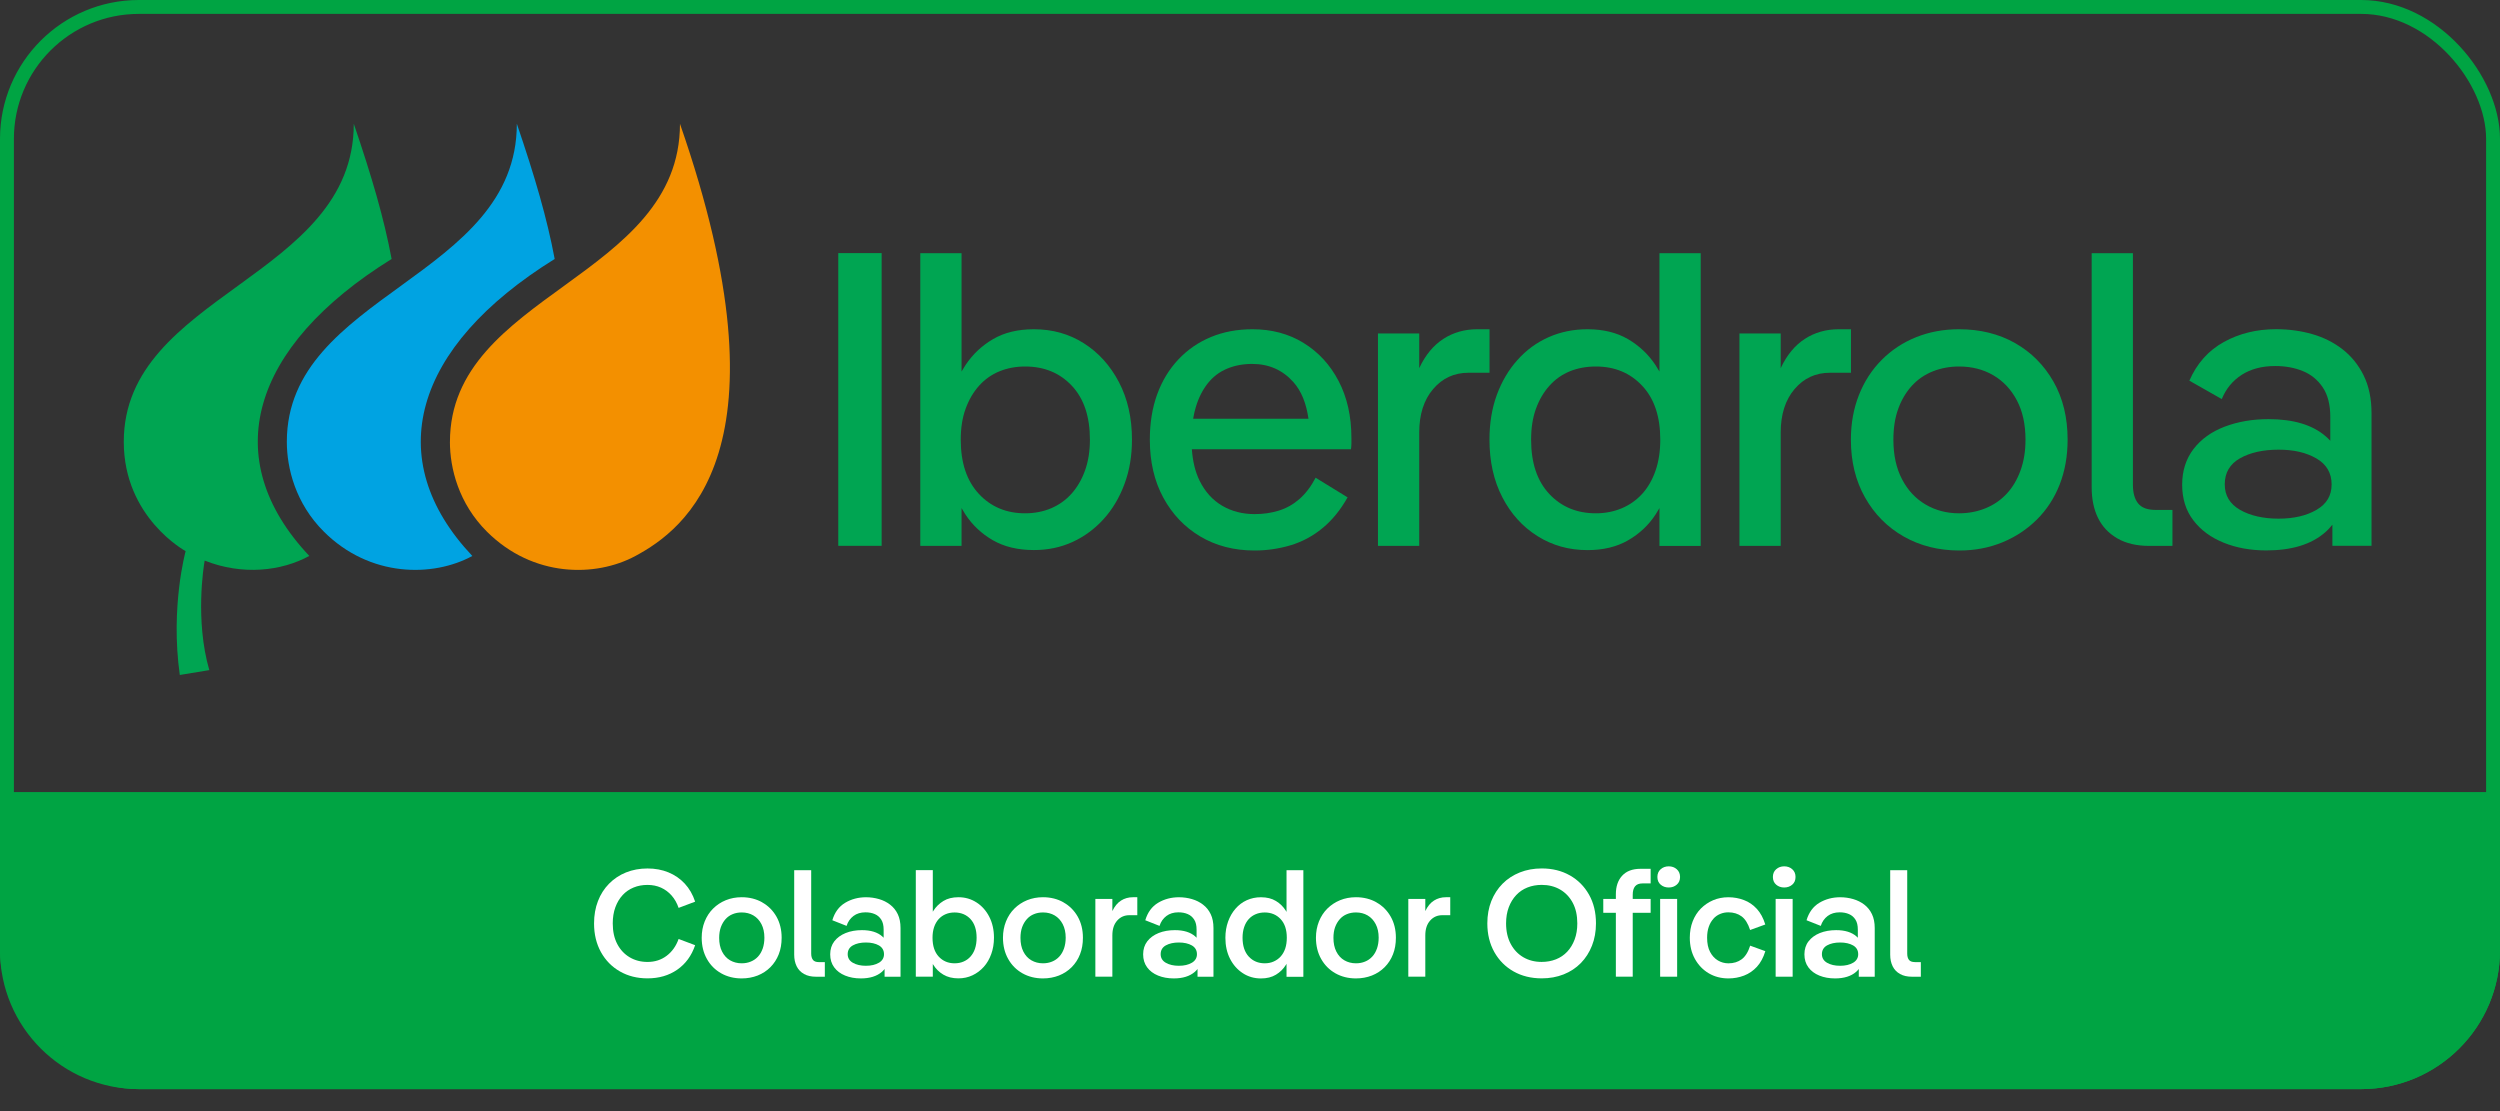
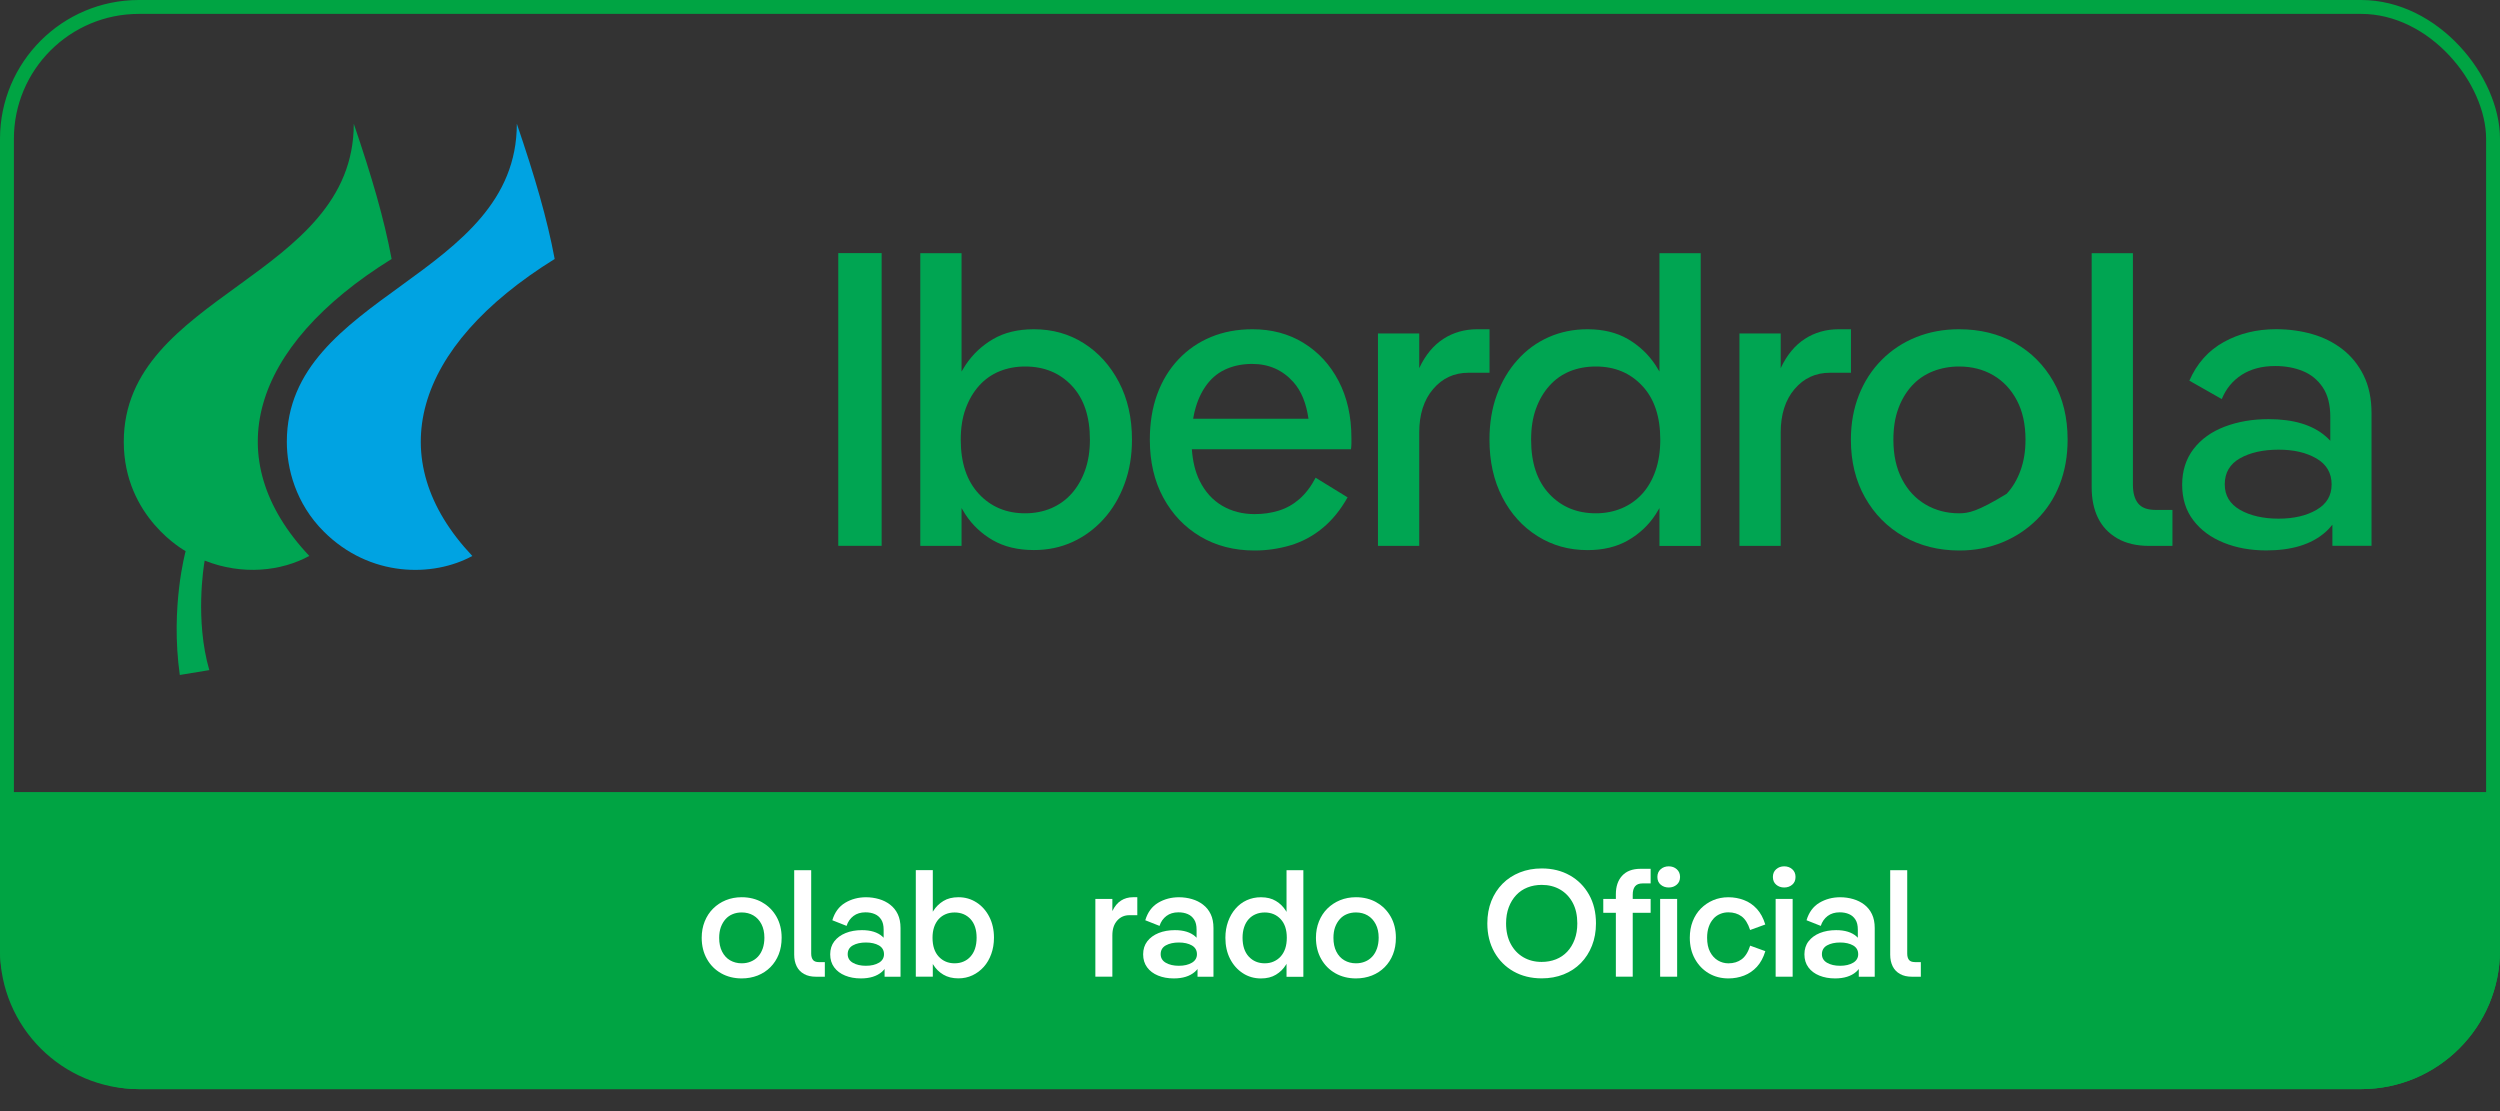
<svg xmlns="http://www.w3.org/2000/svg" width="90" height="40" viewBox="0 0 90 40" fill="none">
  <rect x="0" y="0" width="90" height="40" fill="#333333" stroke="none" />
  <path d="M0.25 28.765H89.75V34.208C89.75 36.831 87.623 38.958 85 38.958H5C2.377 38.958 0.25 36.831 0.25 34.208V28.765Z" fill="#00A443" stroke="#00A443" stroke-width="0.5" />
  <path d="M31.739 9.112H30.178V19.65H31.739V9.112Z" fill="#00A552" />
  <path d="M39.017 12.357C38.487 12.021 37.888 11.853 37.221 11.853C36.646 11.853 36.156 11.971 35.752 12.207C35.348 12.442 35.017 12.754 34.76 13.14C34.709 13.217 34.661 13.295 34.616 13.375V9.114H33.131V19.652H34.616V18.29C34.66 18.367 34.705 18.442 34.752 18.516C35.005 18.902 35.336 19.214 35.744 19.449C36.153 19.684 36.646 19.802 37.221 19.802C37.726 19.802 38.191 19.704 38.615 19.509C39.039 19.314 39.41 19.04 39.729 18.688C40.048 18.337 40.297 17.918 40.479 17.43C40.662 16.943 40.751 16.41 40.751 15.827C40.751 15.044 40.595 14.354 40.281 13.756C39.969 13.16 39.546 12.692 39.016 12.356L39.017 12.357ZM39.062 16.934C38.946 17.26 38.784 17.538 38.578 17.77C38.371 18.001 38.126 18.176 37.843 18.297C37.56 18.417 37.248 18.479 36.904 18.479C36.228 18.479 35.671 18.245 35.238 17.779C34.804 17.312 34.587 16.663 34.587 15.83C34.587 15.409 34.644 15.037 34.762 14.716C34.878 14.394 35.039 14.119 35.246 13.887C35.453 13.656 35.698 13.483 35.981 13.367C36.264 13.252 36.572 13.194 36.904 13.194C37.591 13.194 38.151 13.424 38.586 13.887C39.02 14.348 39.237 14.995 39.237 15.829C39.237 16.241 39.178 16.609 39.062 16.935V16.934Z" fill="#00A552" />
  <path d="M46.924 12.342C46.389 12.016 45.778 11.853 45.091 11.853C44.545 11.853 44.048 11.945 43.598 12.131C43.148 12.317 42.757 12.585 42.424 12.937C42.092 13.289 41.837 13.707 41.659 14.194C41.482 14.682 41.394 15.226 41.394 15.829C41.394 16.622 41.555 17.317 41.878 17.913C42.202 18.511 42.645 18.977 43.212 19.314C43.778 19.65 44.429 19.818 45.165 19.818C45.609 19.818 46.041 19.755 46.46 19.63C46.879 19.504 47.263 19.3 47.611 19.012C47.959 18.726 48.259 18.357 48.513 17.905L47.362 17.198C47.2 17.509 47.008 17.762 46.787 17.959C46.564 18.154 46.316 18.296 46.044 18.38C45.772 18.466 45.478 18.508 45.165 18.508C44.731 18.508 44.343 18.408 43.999 18.207C43.656 18.005 43.385 17.707 43.188 17.311C43.031 16.994 42.938 16.614 42.907 16.174H48.635C48.644 16.104 48.651 16.035 48.651 15.964V15.769C48.651 14.986 48.496 14.3 48.188 13.713C47.88 13.126 47.458 12.669 46.923 12.343L46.924 12.342ZM43.478 13.802C43.665 13.567 43.894 13.39 44.168 13.275C44.44 13.16 44.743 13.101 45.077 13.101C45.684 13.101 46.18 13.323 46.57 13.764C46.848 14.079 47.026 14.517 47.105 15.074H42.953C42.977 14.928 43.009 14.789 43.048 14.66C43.148 14.323 43.292 14.037 43.479 13.802H43.478Z" fill="#00A552" />
  <path d="M53.621 11.853H53.182C52.727 11.853 52.32 11.968 51.963 12.199C51.604 12.43 51.313 12.782 51.092 13.254V12.004H49.607V19.652H51.092V15.572C51.092 14.92 51.259 14.397 51.592 14.007C51.924 13.615 52.35 13.419 52.865 13.419H53.623V11.855L53.621 11.853Z" fill="#00A552" />
  <path d="M59.74 13.375C59.695 13.295 59.647 13.217 59.596 13.14C59.34 12.754 59.008 12.442 58.605 12.207C58.201 11.972 57.715 11.853 57.151 11.853C56.645 11.853 56.179 11.948 55.749 12.139C55.319 12.33 54.946 12.603 54.628 12.96C54.309 13.317 54.062 13.735 53.885 14.218C53.709 14.699 53.621 15.237 53.621 15.829C53.621 16.611 53.774 17.301 54.083 17.899C54.391 18.497 54.813 18.963 55.349 19.3C55.884 19.637 56.484 19.804 57.151 19.804C57.717 19.804 58.204 19.686 58.612 19.451C59.021 19.215 59.352 18.903 59.604 18.517C59.652 18.444 59.697 18.368 59.74 18.291V19.654H61.225V9.115H59.74V13.377V13.375ZM59.126 17.77C58.919 18.001 58.671 18.176 58.383 18.298C58.096 18.418 57.785 18.479 57.452 18.479C56.766 18.479 56.206 18.245 55.771 17.779C55.336 17.312 55.12 16.663 55.12 15.83C55.12 15.409 55.177 15.037 55.294 14.716C55.41 14.394 55.571 14.119 55.779 13.887C55.986 13.656 56.23 13.483 56.513 13.367C56.796 13.252 57.109 13.194 57.452 13.194C58.128 13.194 58.684 13.424 59.118 13.887C59.553 14.348 59.77 14.995 59.77 15.829C59.77 16.241 59.714 16.61 59.602 16.936C59.491 17.261 59.332 17.54 59.126 17.772V17.77Z" fill="#00A552" />
  <path d="M66.634 11.853H66.195C65.74 11.853 65.333 11.968 64.976 12.199C64.617 12.43 64.326 12.782 64.105 13.254V12.004H62.62V19.652H64.105V15.572C64.105 14.92 64.272 14.397 64.604 14.007C64.937 13.615 65.362 13.419 65.877 13.419H66.635V11.855L66.634 11.853Z" fill="#00A552" />
-   <path d="M72.541 12.35C71.955 12.019 71.283 11.853 70.525 11.853C69.97 11.853 69.455 11.948 68.98 12.139C68.505 12.33 68.091 12.603 67.738 12.96C67.384 13.316 67.111 13.738 66.92 14.225C66.728 14.712 66.632 15.246 66.632 15.829C66.632 16.611 66.8 17.304 67.139 17.905C67.478 18.508 67.942 18.977 68.533 19.314C69.124 19.65 69.792 19.818 70.541 19.818C71.096 19.818 71.611 19.719 72.086 19.524C72.561 19.329 72.974 19.055 73.328 18.703C73.681 18.353 73.955 17.933 74.147 17.446C74.338 16.958 74.434 16.42 74.434 15.827C74.434 15.034 74.266 14.339 73.927 13.742C73.588 13.146 73.126 12.682 72.541 12.35ZM72.737 16.942C72.617 17.272 72.45 17.552 72.238 17.778C72.026 18.004 71.774 18.177 71.48 18.297C71.188 18.417 70.869 18.479 70.525 18.479C70.081 18.479 69.679 18.373 69.32 18.162C68.962 17.951 68.678 17.649 68.473 17.252C68.265 16.855 68.162 16.382 68.162 15.83C68.162 15.409 68.219 15.037 68.337 14.716C68.453 14.394 68.617 14.119 68.828 13.887C69.04 13.656 69.293 13.483 69.586 13.367C69.879 13.252 70.193 13.194 70.525 13.194C70.99 13.194 71.401 13.3 71.76 13.51C72.119 13.721 72.402 14.022 72.608 14.414C72.815 14.806 72.918 15.278 72.918 15.83C72.918 16.242 72.858 16.613 72.736 16.945L72.737 16.942Z" fill="#00A552" />
+   <path d="M72.541 12.35C71.955 12.019 71.283 11.853 70.525 11.853C69.97 11.853 69.455 11.948 68.98 12.139C68.505 12.33 68.091 12.603 67.738 12.96C67.384 13.316 67.111 13.738 66.92 14.225C66.728 14.712 66.632 15.246 66.632 15.829C66.632 16.611 66.8 17.304 67.139 17.905C67.478 18.508 67.942 18.977 68.533 19.314C69.124 19.65 69.792 19.818 70.541 19.818C71.096 19.818 71.611 19.719 72.086 19.524C72.561 19.329 72.974 19.055 73.328 18.703C73.681 18.353 73.955 17.933 74.147 17.446C74.338 16.958 74.434 16.42 74.434 15.827C74.434 15.034 74.266 14.339 73.927 13.742C73.588 13.146 73.126 12.682 72.541 12.35ZM72.737 16.942C72.617 17.272 72.45 17.552 72.238 17.778C71.188 18.417 70.869 18.479 70.525 18.479C70.081 18.479 69.679 18.373 69.32 18.162C68.962 17.951 68.678 17.649 68.473 17.252C68.265 16.855 68.162 16.382 68.162 15.83C68.162 15.409 68.219 15.037 68.337 14.716C68.453 14.394 68.617 14.119 68.828 13.887C69.04 13.656 69.293 13.483 69.586 13.367C69.879 13.252 70.193 13.194 70.525 13.194C70.99 13.194 71.401 13.3 71.76 13.51C72.119 13.721 72.402 14.022 72.608 14.414C72.815 14.806 72.918 15.278 72.918 15.83C72.918 16.242 72.858 16.613 72.736 16.945L72.737 16.942Z" fill="#00A552" />
  <path d="M76.974 18.124C76.847 17.968 76.785 17.745 76.785 17.453V9.114H75.3V17.544C75.3 17.965 75.376 18.333 75.527 18.643C75.679 18.954 75.911 19.2 76.223 19.381C76.536 19.563 76.919 19.652 77.374 19.652H78.208V18.357H77.602C77.309 18.357 77.099 18.28 76.974 18.124Z" fill="#00A552" />
  <path d="M85.089 13.509C84.897 13.127 84.642 12.814 84.323 12.568C84.004 12.322 83.641 12.142 83.232 12.025C82.824 11.91 82.391 11.851 81.938 11.851C81.24 11.851 80.615 12.005 80.06 12.311C79.504 12.617 79.09 13.081 78.817 13.704L79.984 14.367C80.135 13.996 80.375 13.704 80.703 13.493C81.031 13.283 81.433 13.177 81.908 13.177C82.272 13.177 82.603 13.237 82.9 13.358C83.197 13.478 83.438 13.675 83.619 13.945C83.802 14.216 83.891 14.572 83.891 15.014V15.867C83.839 15.812 83.785 15.758 83.724 15.707C83.249 15.295 82.563 15.089 81.664 15.089C81.088 15.089 80.562 15.18 80.088 15.36C79.613 15.541 79.24 15.809 78.966 16.165C78.694 16.522 78.558 16.951 78.558 17.452C78.558 17.953 78.691 18.38 78.96 18.731C79.227 19.083 79.591 19.35 80.05 19.536C80.51 19.723 81.022 19.815 81.588 19.815C82.498 19.815 83.198 19.601 83.693 19.175C83.796 19.088 83.885 18.992 83.966 18.889V19.65H85.375V14.878C85.375 14.347 85.279 13.89 85.087 13.509H85.089ZM83.392 18.356C83.028 18.566 82.573 18.672 82.029 18.672C81.484 18.672 81.011 18.566 80.643 18.356C80.275 18.145 80.091 17.839 80.091 17.438C80.091 17.017 80.275 16.703 80.643 16.497C81.011 16.291 81.474 16.188 82.029 16.188C82.584 16.188 83.028 16.294 83.392 16.505C83.755 16.715 83.938 17.028 83.938 17.438C83.938 17.849 83.755 18.145 83.392 18.356Z" fill="#00A552" />
-   <path d="M16.197 15.905C16.197 16.852 16.508 18.124 17.535 19.145C19.192 20.791 21.441 20.788 22.875 20.015C24.631 19.068 28.577 16.23 24.479 4.457C24.479 10.014 16.198 10.579 16.198 15.907L16.197 15.905Z" fill="#F39000" />
  <path d="M19.968 9.321C19.695 7.864 19.259 6.372 18.606 4.455C18.606 10.013 10.326 10.577 10.326 15.905C10.326 16.852 10.637 18.124 11.664 19.144C13.32 20.791 15.587 20.786 17.004 20.015C13.707 16.525 14.87 12.486 19.969 9.323L19.968 9.321Z" fill="#00A3E2" />
  <path d="M14.098 9.321C13.825 7.864 13.389 6.372 12.736 4.455C12.736 10.013 4.456 10.577 4.456 15.905C4.456 18.639 6.683 19.841 6.683 19.841C6.683 19.841 6.128 21.85 6.473 24.299L7.535 24.124C7.016 22.328 7.334 20.373 7.368 20.181C8.727 20.722 10.13 20.562 11.135 20.013C7.839 16.523 9.002 12.485 14.101 9.321H14.098Z" fill="#00A552" />
-   <path d="M22.414 32.224C22.525 32.103 22.659 32.012 22.811 31.95C22.963 31.887 23.13 31.857 23.31 31.857C23.49 31.857 23.649 31.89 23.796 31.955C23.942 32.021 24.07 32.116 24.179 32.24C24.288 32.364 24.371 32.512 24.43 32.684L25.025 32.46C24.941 32.204 24.816 31.988 24.651 31.81C24.485 31.632 24.29 31.498 24.063 31.405C23.837 31.312 23.586 31.265 23.31 31.265C23.034 31.265 22.769 31.313 22.535 31.408C22.301 31.503 22.099 31.638 21.926 31.813C21.753 31.989 21.619 32.197 21.527 32.438C21.433 32.679 21.386 32.948 21.386 33.243C21.386 33.634 21.469 33.978 21.634 34.276C21.799 34.573 22.027 34.806 22.318 34.972C22.608 35.138 22.939 35.221 23.31 35.221C23.722 35.221 24.079 35.118 24.38 34.909C24.681 34.701 24.896 34.407 25.025 34.027L24.43 33.803C24.339 34.059 24.195 34.261 24 34.408C23.805 34.556 23.575 34.63 23.311 34.63C23.072 34.63 22.858 34.574 22.669 34.463C22.481 34.352 22.331 34.193 22.222 33.986C22.113 33.778 22.059 33.532 22.059 33.243C22.059 33.027 22.09 32.833 22.153 32.662C22.216 32.49 22.303 32.344 22.415 32.224H22.414Z" fill="white" />
  <path d="M27.44 32.484C27.222 32.362 26.976 32.3 26.701 32.3C26.495 32.3 26.305 32.336 26.13 32.407C25.955 32.478 25.803 32.579 25.672 32.709C25.541 32.839 25.441 32.993 25.369 33.172C25.297 33.351 25.261 33.547 25.261 33.758C25.261 34.047 25.324 34.302 25.449 34.523C25.573 34.745 25.745 34.916 25.962 35.039C26.179 35.161 26.425 35.223 26.701 35.223C26.906 35.223 27.098 35.188 27.275 35.119C27.451 35.049 27.605 34.949 27.735 34.818C27.866 34.686 27.965 34.532 28.035 34.354C28.105 34.177 28.139 33.978 28.139 33.759C28.139 33.471 28.076 33.217 27.952 32.998C27.827 32.779 27.656 32.607 27.439 32.486L27.44 32.484ZM27.457 34.148C27.416 34.265 27.359 34.362 27.285 34.441C27.212 34.519 27.125 34.578 27.026 34.618C26.927 34.659 26.819 34.679 26.701 34.679C26.546 34.679 26.408 34.643 26.284 34.572C26.161 34.501 26.065 34.395 25.995 34.257C25.924 34.118 25.89 33.953 25.89 33.764C25.89 33.618 25.911 33.489 25.951 33.377C25.992 33.266 26.048 33.17 26.119 33.09C26.191 33.009 26.277 32.949 26.376 32.909C26.475 32.868 26.584 32.848 26.702 32.848C26.859 32.848 27 32.884 27.121 32.955C27.243 33.026 27.34 33.131 27.411 33.267C27.482 33.404 27.518 33.568 27.518 33.757C27.518 33.9 27.498 34.029 27.458 34.147L27.457 34.148Z" fill="white" />
  <path d="M29.267 34.556C29.225 34.503 29.203 34.427 29.203 34.328V31.326H28.591V34.368C28.591 34.529 28.621 34.668 28.68 34.787C28.738 34.905 28.827 34.997 28.945 35.064C29.063 35.13 29.206 35.162 29.375 35.162H29.694V34.636H29.479C29.38 34.636 29.309 34.61 29.267 34.557V34.556Z" fill="white" />
  <path d="M32.044 32.567C31.926 32.477 31.793 32.41 31.644 32.367C31.495 32.324 31.339 32.301 31.178 32.301C30.899 32.301 30.647 32.368 30.425 32.501C30.202 32.635 30.049 32.844 29.964 33.129L30.477 33.332C30.525 33.182 30.608 33.063 30.725 32.975C30.842 32.887 30.986 32.844 31.155 32.844C31.284 32.844 31.397 32.865 31.494 32.908C31.592 32.95 31.668 33.017 31.726 33.108C31.783 33.199 31.811 33.319 31.811 33.469V33.759C31.796 33.743 31.781 33.728 31.764 33.713C31.593 33.561 31.348 33.485 31.029 33.485C30.811 33.485 30.616 33.52 30.444 33.589C30.272 33.659 30.135 33.758 30.036 33.887C29.937 34.016 29.887 34.173 29.887 34.356C29.887 34.539 29.935 34.695 30.031 34.825C30.127 34.955 30.258 35.053 30.425 35.121C30.592 35.189 30.78 35.223 30.99 35.223C31.314 35.223 31.566 35.144 31.748 34.987C31.785 34.956 31.815 34.921 31.845 34.884V35.162H32.419V33.409C32.419 33.215 32.386 33.049 32.32 32.911C32.254 32.772 32.162 32.658 32.044 32.568V32.567ZM31.642 34.658C31.52 34.731 31.364 34.768 31.173 34.768C30.983 34.768 30.829 34.732 30.705 34.661C30.58 34.59 30.517 34.486 30.517 34.351C30.517 34.208 30.58 34.102 30.705 34.033C30.829 33.964 30.986 33.93 31.173 33.93C31.361 33.93 31.52 33.966 31.642 34.036C31.763 34.107 31.824 34.213 31.824 34.352C31.824 34.483 31.763 34.586 31.642 34.659V34.658Z" fill="white" />
  <path d="M35.157 32.49C34.965 32.364 34.746 32.3 34.504 32.3C34.291 32.3 34.109 32.345 33.963 32.435C33.816 32.525 33.696 32.641 33.604 32.785C33.596 32.798 33.589 32.81 33.581 32.823V31.325H32.969V35.161H33.581V34.702C33.588 34.714 33.594 34.725 33.601 34.736C33.691 34.88 33.81 34.997 33.959 35.086C34.108 35.175 34.289 35.221 34.502 35.221C34.687 35.221 34.856 35.184 35.01 35.111C35.165 35.038 35.3 34.936 35.416 34.807C35.532 34.678 35.621 34.523 35.686 34.343C35.75 34.165 35.783 33.969 35.783 33.757C35.783 33.476 35.727 33.226 35.615 33.006C35.503 32.787 35.35 32.614 35.157 32.489V32.49ZM35.102 34.148C35.063 34.261 35.009 34.357 34.939 34.435C34.869 34.514 34.786 34.574 34.688 34.616C34.59 34.659 34.483 34.679 34.365 34.679C34.134 34.679 33.943 34.598 33.794 34.438C33.645 34.277 33.571 34.05 33.571 33.758C33.571 33.615 33.59 33.489 33.628 33.375C33.667 33.262 33.722 33.166 33.793 33.087C33.865 33.009 33.949 32.95 34.045 32.91C34.14 32.87 34.247 32.849 34.364 32.849C34.599 32.849 34.791 32.929 34.938 33.087C35.085 33.246 35.158 33.471 35.158 33.758C35.158 33.904 35.139 34.035 35.101 34.148H35.102Z" fill="white" />
-   <path d="M38.286 32.484C38.069 32.362 37.823 32.3 37.547 32.3C37.341 32.3 37.151 32.336 36.976 32.407C36.802 32.478 36.649 32.579 36.518 32.709C36.387 32.839 36.287 32.993 36.215 33.172C36.144 33.351 36.107 33.547 36.107 33.758C36.107 34.047 36.17 34.302 36.295 34.523C36.419 34.745 36.591 34.916 36.808 35.039C37.025 35.161 37.271 35.223 37.547 35.223C37.752 35.223 37.944 35.188 38.121 35.119C38.297 35.049 38.451 34.949 38.581 34.818C38.712 34.686 38.812 34.532 38.881 34.354C38.951 34.177 38.985 33.978 38.985 33.759C38.985 33.471 38.922 33.217 38.798 32.998C38.673 32.779 38.502 32.607 38.285 32.486L38.286 32.484ZM38.303 34.148C38.262 34.265 38.205 34.362 38.131 34.441C38.058 34.519 37.972 34.578 37.873 34.618C37.774 34.659 37.665 34.679 37.547 34.679C37.392 34.679 37.254 34.643 37.131 34.572C37.007 34.501 36.911 34.395 36.841 34.257C36.771 34.118 36.737 33.953 36.737 33.764C36.737 33.618 36.757 33.489 36.797 33.377C36.838 33.266 36.894 33.17 36.966 33.09C37.037 33.009 37.123 32.949 37.222 32.909C37.321 32.868 37.43 32.848 37.548 32.848C37.706 32.848 37.846 32.884 37.967 32.955C38.089 33.026 38.186 33.131 38.257 33.267C38.328 33.404 38.365 33.568 38.365 33.757C38.365 33.9 38.344 34.029 38.304 34.147L38.303 34.148Z" fill="white" />
  <path d="M40.357 32.421C40.23 32.501 40.126 32.627 40.045 32.799V32.361H39.433V35.161H40.045V33.676C40.045 33.449 40.102 33.272 40.218 33.142C40.334 33.011 40.48 32.947 40.657 32.947H40.943V32.3H40.789C40.627 32.3 40.483 32.34 40.356 32.421H40.357Z" fill="white" />
  <path d="M43.31 32.567C43.192 32.477 43.059 32.41 42.91 32.367C42.761 32.324 42.606 32.301 42.444 32.301C42.165 32.301 41.913 32.368 41.691 32.501C41.468 32.635 41.315 32.844 41.23 33.129L41.743 33.332C41.791 33.182 41.874 33.063 41.991 32.975C42.108 32.887 42.252 32.844 42.421 32.844C42.55 32.844 42.663 32.865 42.76 32.908C42.858 32.95 42.934 33.017 42.992 33.108C43.05 33.199 43.077 33.319 43.077 33.469V33.759C43.062 33.743 43.047 33.728 43.03 33.713C42.859 33.561 42.614 33.485 42.295 33.485C42.078 33.485 41.883 33.52 41.71 33.589C41.538 33.659 41.401 33.758 41.302 33.887C41.203 34.016 41.153 34.173 41.153 34.356C41.153 34.539 41.201 34.695 41.297 34.825C41.393 34.955 41.524 35.053 41.691 35.121C41.858 35.189 42.047 35.223 42.256 35.223C42.58 35.223 42.832 35.144 43.014 34.987C43.051 34.956 43.081 34.921 43.111 34.884V35.162H43.685V33.409C43.685 33.215 43.652 33.049 43.586 32.911C43.52 32.772 43.429 32.658 43.31 32.568V32.567ZM42.908 34.658C42.787 34.731 42.63 34.768 42.44 34.768C42.249 34.768 42.096 34.732 41.971 34.661C41.846 34.59 41.784 34.486 41.784 34.351C41.784 34.208 41.846 34.102 41.971 34.033C42.096 33.964 42.252 33.93 42.44 33.93C42.627 33.93 42.787 33.966 42.908 34.036C43.029 34.107 43.09 34.213 43.09 34.352C43.09 34.483 43.029 34.586 42.908 34.659V34.658Z" fill="white" />
  <path d="M46.315 32.829C46.306 32.814 46.298 32.8 46.29 32.786C46.2 32.642 46.081 32.524 45.934 32.436C45.788 32.346 45.608 32.301 45.394 32.301C45.209 32.301 45.04 32.337 44.883 32.408C44.727 32.479 44.592 32.581 44.478 32.713C44.364 32.844 44.275 32.998 44.211 33.176C44.147 33.354 44.114 33.548 44.114 33.76C44.114 34.045 44.17 34.298 44.282 34.517C44.394 34.736 44.547 34.908 44.74 35.034C44.932 35.16 45.151 35.224 45.394 35.224C45.606 35.224 45.786 35.179 45.934 35.089C46.082 34.999 46.201 34.883 46.29 34.739C46.298 34.725 46.306 34.709 46.315 34.696V35.164H46.921V31.328H46.315V32.832V32.829ZM46.268 34.148C46.229 34.261 46.174 34.357 46.103 34.435C46.031 34.514 45.946 34.574 45.849 34.616C45.752 34.659 45.646 34.679 45.532 34.679C45.297 34.679 45.105 34.598 44.956 34.438C44.807 34.277 44.732 34.05 44.732 33.758C44.732 33.615 44.752 33.488 44.79 33.375C44.828 33.262 44.883 33.166 44.955 33.087C45.026 33.009 45.111 32.95 45.208 32.91C45.305 32.869 45.413 32.849 45.531 32.849C45.762 32.849 45.953 32.929 46.102 33.087C46.251 33.246 46.325 33.47 46.325 33.758C46.325 33.904 46.306 34.034 46.268 34.148Z" fill="white" />
  <path d="M49.553 32.484C49.336 32.362 49.09 32.3 48.814 32.3C48.608 32.3 48.418 32.336 48.243 32.407C48.069 32.478 47.916 32.579 47.785 32.709C47.654 32.839 47.554 32.993 47.482 33.172C47.411 33.351 47.374 33.547 47.374 33.758C47.374 34.047 47.437 34.302 47.562 34.523C47.687 34.745 47.858 34.916 48.075 35.039C48.292 35.161 48.538 35.223 48.814 35.223C49.02 35.223 49.211 35.188 49.388 35.119C49.565 35.049 49.718 34.949 49.848 34.818C49.979 34.686 50.079 34.532 50.148 34.354C50.218 34.177 50.252 33.978 50.252 33.759C50.252 33.471 50.19 33.217 50.065 32.998C49.94 32.779 49.769 32.607 49.552 32.486L49.553 32.484ZM49.57 34.148C49.529 34.265 49.472 34.362 49.398 34.441C49.325 34.519 49.239 34.578 49.14 34.618C49.041 34.659 48.932 34.679 48.814 34.679C48.66 34.679 48.521 34.643 48.398 34.572C48.274 34.501 48.178 34.395 48.108 34.257C48.038 34.118 48.004 33.953 48.004 33.764C48.004 33.618 48.024 33.489 48.064 33.377C48.105 33.266 48.161 33.17 48.233 33.09C48.304 33.009 48.39 32.949 48.489 32.909C48.588 32.868 48.697 32.848 48.815 32.848C48.973 32.848 49.113 32.884 49.234 32.955C49.356 33.026 49.453 33.131 49.524 33.267C49.596 33.404 49.632 33.568 49.632 33.757C49.632 33.9 49.611 34.029 49.571 34.147L49.57 34.148Z" fill="white" />
-   <path d="M51.623 32.421C51.496 32.501 51.392 32.627 51.311 32.799V32.361H50.699V35.161H51.311V33.676C51.311 33.449 51.368 33.272 51.484 33.142C51.6 33.011 51.746 32.947 51.923 32.947H52.209V32.3H52.055C51.893 32.3 51.75 32.34 51.622 32.421H51.623Z" fill="white" />
  <path d="M56.515 31.514C56.222 31.348 55.886 31.264 55.504 31.264C55.217 31.264 54.954 31.312 54.715 31.407C54.475 31.503 54.268 31.637 54.094 31.812C53.919 31.988 53.784 32.197 53.688 32.437C53.592 32.678 53.544 32.947 53.544 33.242C53.544 33.633 53.629 33.977 53.796 34.275C53.963 34.572 54.194 34.805 54.488 34.971C54.782 35.137 55.12 35.221 55.502 35.221C55.789 35.221 56.052 35.173 56.291 35.078C56.53 34.983 56.736 34.848 56.909 34.672C57.081 34.497 57.215 34.288 57.311 34.045C57.407 33.802 57.455 33.534 57.455 33.242C57.455 32.847 57.371 32.502 57.204 32.206C57.037 31.91 56.807 31.679 56.515 31.513V31.514ZM56.686 33.824C56.622 33.995 56.533 34.141 56.419 34.262C56.305 34.383 56.17 34.474 56.013 34.536C55.857 34.598 55.685 34.629 55.498 34.629C55.252 34.629 55.033 34.573 54.842 34.462C54.651 34.351 54.499 34.192 54.388 33.985C54.276 33.777 54.219 33.531 54.219 33.242C54.219 33.026 54.251 32.833 54.316 32.661C54.38 32.49 54.47 32.344 54.584 32.223C54.697 32.102 54.833 32.011 54.989 31.949C55.146 31.887 55.317 31.856 55.505 31.856C55.751 31.856 55.971 31.912 56.164 32.023C56.356 32.134 56.508 32.294 56.618 32.5C56.729 32.707 56.783 32.954 56.783 33.243C56.783 33.459 56.751 33.653 56.686 33.824Z" fill="white" />
  <path d="M58.397 31.526C58.245 31.692 58.171 31.914 58.171 32.191V32.361H57.718V32.86H58.171V35.161H58.778V32.86H59.423V32.361H58.778V32.213C58.778 32.078 58.806 31.976 58.863 31.907C58.92 31.837 59.009 31.803 59.13 31.803H59.423V31.277H59.059C58.768 31.277 58.548 31.361 58.397 31.527V31.526Z" fill="white" />
  <path d="M60.074 31.188C59.96 31.188 59.863 31.223 59.784 31.292C59.705 31.362 59.666 31.455 59.666 31.571C59.666 31.688 59.705 31.781 59.784 31.848C59.863 31.916 59.96 31.95 60.074 31.95C60.188 31.95 60.285 31.916 60.363 31.848C60.442 31.781 60.482 31.689 60.482 31.571C60.482 31.454 60.442 31.362 60.363 31.292C60.285 31.222 60.188 31.188 60.074 31.188Z" fill="white" />
  <path d="M60.377 32.361H59.765V35.161H60.377V32.361Z" fill="white" />
  <path d="M61.682 33.074C61.753 32.996 61.835 32.939 61.928 32.901C62.019 32.863 62.117 32.844 62.22 32.844C62.408 32.844 62.566 32.893 62.697 32.989C62.828 33.086 62.929 33.249 63.004 33.48L63.55 33.282C63.48 33.051 63.379 32.865 63.247 32.72C63.115 32.576 62.96 32.469 62.783 32.403C62.607 32.335 62.419 32.301 62.221 32.301C62.023 32.301 61.84 32.337 61.673 32.408C61.506 32.479 61.359 32.58 61.232 32.706C61.106 32.834 61.007 32.988 60.937 33.167C60.867 33.346 60.833 33.544 60.833 33.758C60.833 34.047 60.895 34.302 61.018 34.523C61.142 34.744 61.307 34.916 61.514 35.038C61.722 35.161 61.958 35.223 62.224 35.223C62.422 35.223 62.609 35.189 62.786 35.121C62.962 35.053 63.117 34.947 63.249 34.804C63.381 34.66 63.482 34.472 63.552 34.242L63.006 34.044C62.933 34.275 62.83 34.438 62.699 34.535C62.568 34.632 62.41 34.68 62.222 34.68C62.086 34.68 61.961 34.645 61.844 34.576C61.728 34.506 61.635 34.405 61.563 34.269C61.492 34.134 61.456 33.965 61.456 33.759C61.456 33.609 61.476 33.477 61.517 33.362C61.557 33.247 61.613 33.152 61.685 33.075L61.682 33.074Z" fill="white" />
  <path d="M64.535 32.361H63.923V35.161H64.535V32.361Z" fill="white" />
  <path d="M64.231 31.188C64.118 31.188 64.021 31.223 63.942 31.292C63.863 31.362 63.824 31.455 63.824 31.571C63.824 31.688 63.863 31.781 63.942 31.848C64.021 31.916 64.118 31.95 64.231 31.95C64.345 31.95 64.442 31.916 64.521 31.848C64.6 31.781 64.639 31.689 64.639 31.571C64.639 31.454 64.6 31.362 64.521 31.292C64.442 31.222 64.345 31.188 64.231 31.188Z" fill="white" />
  <path d="M67.116 32.567C66.997 32.477 66.864 32.41 66.715 32.367C66.566 32.324 66.411 32.301 66.249 32.301C65.97 32.301 65.719 32.368 65.496 32.501C65.274 32.635 65.12 32.844 65.035 33.129L65.548 33.332C65.596 33.182 65.679 33.063 65.796 32.975C65.913 32.887 66.057 32.844 66.227 32.844C66.355 32.844 66.468 32.865 66.565 32.908C66.663 32.95 66.74 33.017 66.797 33.108C66.855 33.199 66.882 33.319 66.882 33.469V33.759C66.868 33.743 66.853 33.728 66.835 33.713C66.664 33.561 66.419 33.485 66.1 33.485C65.883 33.485 65.688 33.52 65.515 33.589C65.343 33.659 65.207 33.758 65.108 33.887C65.008 34.016 64.959 34.173 64.959 34.356C64.959 34.539 65.006 34.695 65.102 34.825C65.198 34.955 65.329 35.053 65.496 35.121C65.663 35.189 65.852 35.223 66.061 35.223C66.385 35.223 66.638 35.144 66.82 34.987C66.856 34.956 66.887 34.921 66.916 34.884V35.162H67.49V33.409C67.49 33.215 67.457 33.049 67.391 32.911C67.325 32.772 67.234 32.658 67.116 32.568V32.567ZM66.713 34.658C66.592 34.731 66.435 34.768 66.245 34.768C66.054 34.768 65.901 34.732 65.776 34.661C65.652 34.59 65.589 34.486 65.589 34.351C65.589 34.208 65.652 34.102 65.776 34.033C65.901 33.964 66.057 33.93 66.245 33.93C66.432 33.93 66.592 33.966 66.713 34.036C66.835 34.107 66.895 34.213 66.895 34.352C66.895 34.483 66.835 34.586 66.713 34.659V34.658Z" fill="white" />
  <path d="M68.935 34.635C68.836 34.635 68.765 34.609 68.723 34.556C68.681 34.503 68.66 34.427 68.66 34.328V31.326H68.047V34.368C68.047 34.529 68.077 34.668 68.136 34.787C68.194 34.905 68.283 34.997 68.401 35.064C68.519 35.13 68.662 35.162 68.831 35.162H69.15V34.636H68.935V34.635Z" fill="white" />
  <rect x="0.25" y="0.25" width="89.5" height="38.708" rx="4.75" stroke="#00A443" stroke-width="0.5" />
</svg>